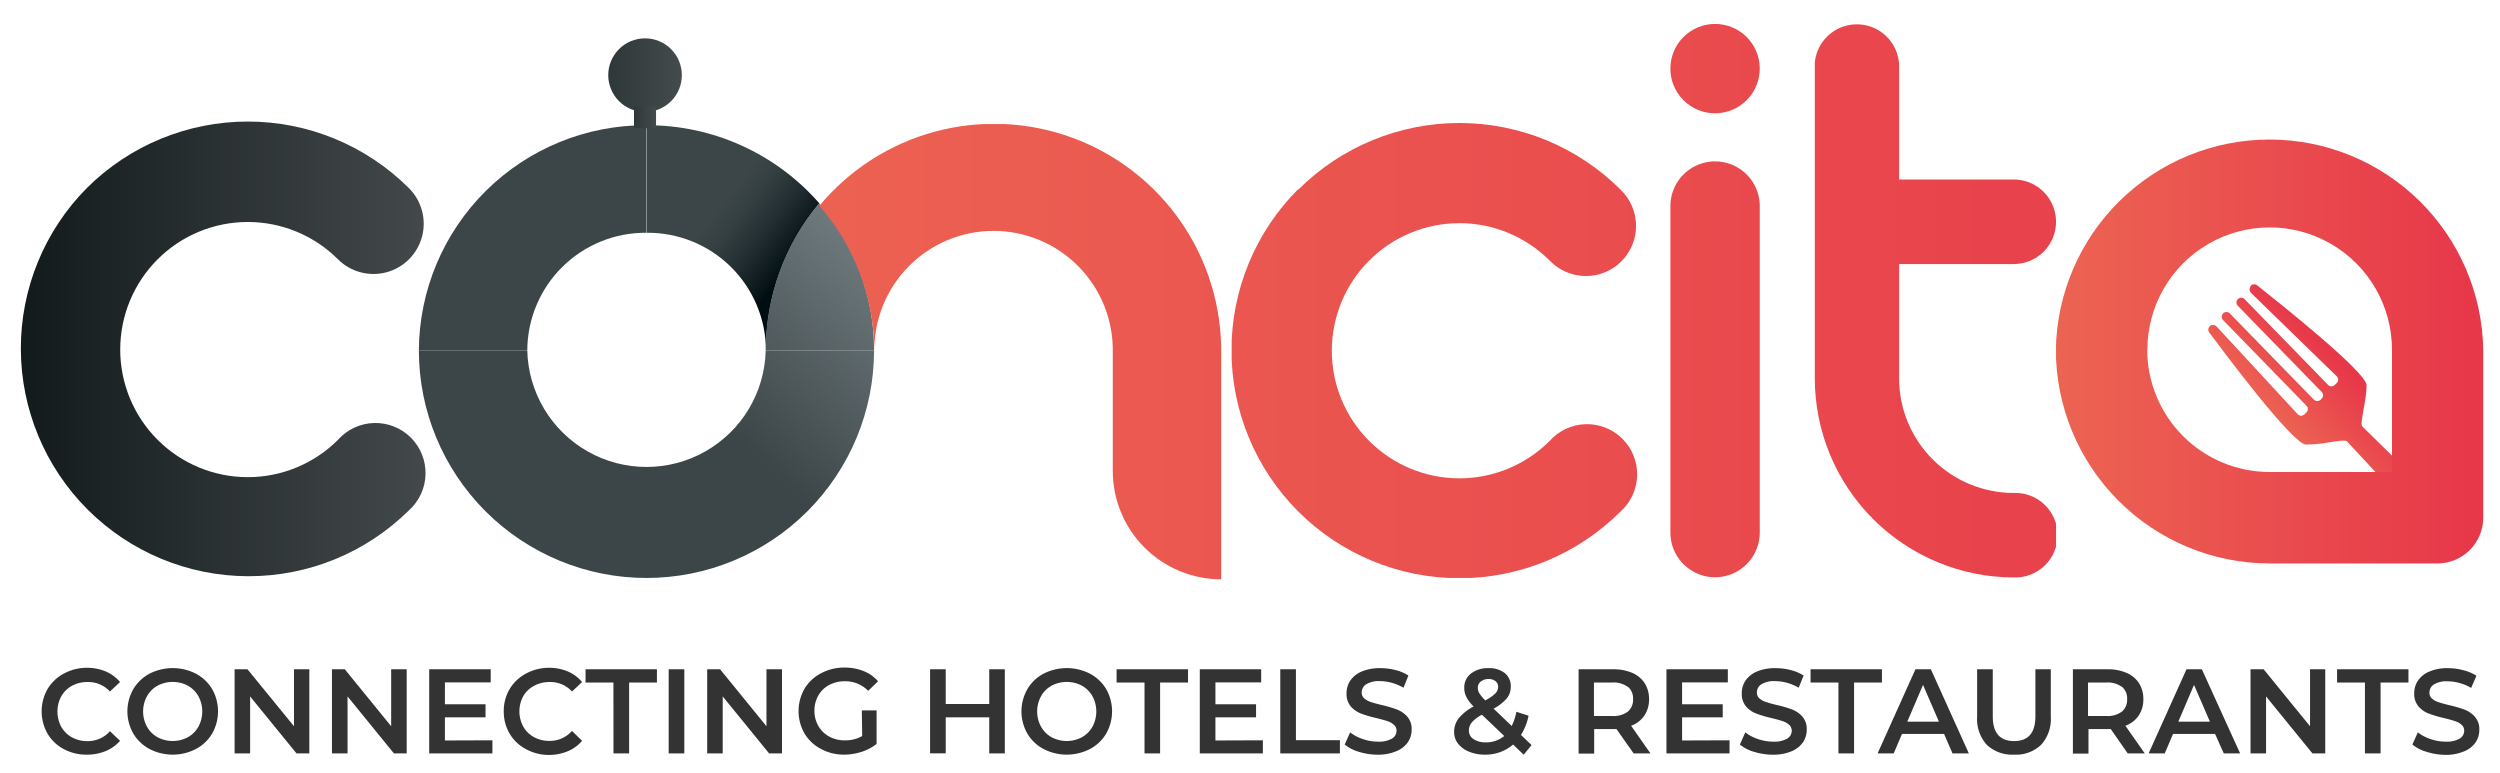
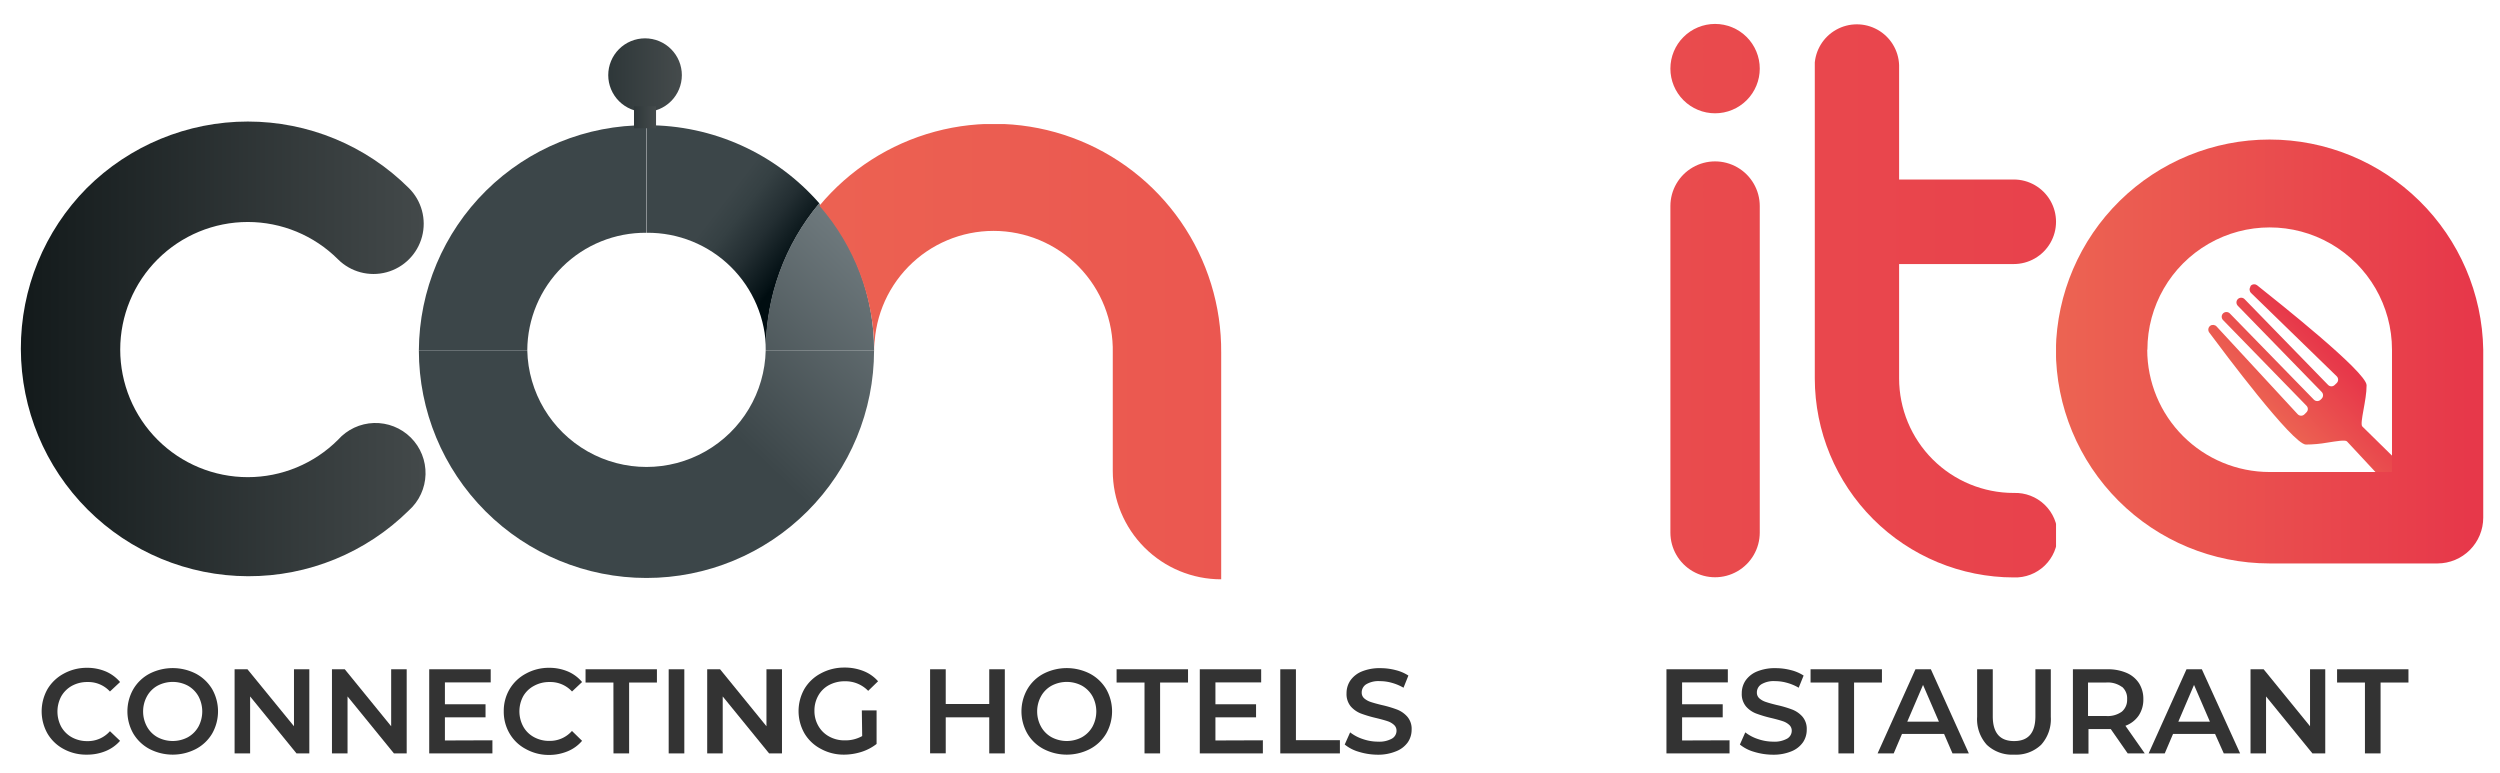
<svg xmlns="http://www.w3.org/2000/svg" xmlns:xlink="http://www.w3.org/1999/xlink" id="Livello_1" data-name="Livello 1" viewBox="0 0 425.2 131.42">
  <defs>
    <style>
      .cls-1 {
        fill: none;
      }

      .cls-2 {
        clip-path: url(#clip-path);
      }

      .cls-3 {
        fill: url(#Sfumatura_senza_nome_4);
      }

      .cls-4 {
        clip-path: url(#clip-path-2);
      }

      .cls-5 {
        fill: url(#Sfumatura_senza_nome_2);
      }

      .cls-6 {
        clip-path: url(#clip-path-3);
      }

      .cls-7 {
        fill: url(#Sfumatura_senza_nome_4-2);
      }

      .cls-8 {
        clip-path: url(#clip-path-4);
      }

      .cls-9 {
        fill: url(#Sfumatura_senza_nome_4-3);
      }

      .cls-10 {
        clip-path: url(#clip-path-5);
      }

      .cls-11 {
        fill: url(#Sfumatura_senza_nome_6);
      }

      .cls-12 {
        clip-path: url(#clip-path-6);
      }

      .cls-13 {
        fill: url(#Sfumatura_senza_nome_6-2);
      }

      .cls-14 {
        clip-path: url(#clip-path-7);
      }

      .cls-15 {
        fill: url(#Sfumatura_senza_nome_7);
      }

      .cls-16 {
        clip-path: url(#clip-path-8);
      }

      .cls-17 {
        fill: url(#Sfumatura_senza_nome_14);
      }

      .cls-18 {
        clip-path: url(#clip-path-9);
      }

      .cls-19 {
        fill: url(#Sfumatura_senza_nome_14-2);
      }

      .cls-20 {
        clip-path: url(#clip-path-10);
      }

      .cls-21 {
        fill: url(#Sfumatura_senza_nome_14-3);
      }

      .cls-22 {
        clip-path: url(#clip-path-11);
      }

      .cls-23 {
        fill: url(#Sfumatura_senza_nome_14-4);
      }

      .cls-24 {
        clip-path: url(#clip-path-12);
      }

      .cls-25 {
        fill: url(#Sfumatura_senza_nome_14-5);
      }

      .cls-26 {
        fill: #333;
      }

      .cls-27 {
        clip-path: url(#clip-path-13);
      }

      .cls-28 {
        fill: url(#Sfumatura_senza_nome_14-6);
      }

      .cls-29 {
        clip-path: url(#clip-path-14);
      }

      .cls-30 {
        fill: url(#Sfumatura_senza_nome_14-7);
      }
    </style>
    <clipPath id="clip-path">
      <path class="cls-1" d="M71.24,59.59H89.68a20.09,20.09,0,0,1,20.27-20V21.3A38.51,38.51,0,0,0,71.24,59.59" />
    </clipPath>
    <linearGradient id="Sfumatura_senza_nome_4" x1="-207.99" y1="387.4" x2="-206.49" y2="387.4" gradientTransform="matrix(24.15, 0, 0, -24.15, 5146.43, 9397.2)" gradientUnits="userSpaceOnUse">
      <stop offset="0" stop-color="#3c4649" />
      <stop offset="1" stop-color="#a9b5ba" />
    </linearGradient>
    <clipPath id="clip-path-2">
      <path class="cls-1" d="M110,39.59a20.1,20.1,0,0,1,20.28,20h0a38.83,38.83,0,0,1,9.08-25A38.8,38.8,0,0,0,110,21.3Z" />
    </clipPath>
    <linearGradient id="Sfumatura_senza_nome_2" x1="-210.77" y1="387.03" x2="-209.27" y2="387.03" gradientTransform="matrix(0, 10.38, 10.38, 0, -3892.99, 2223.18)" gradientUnits="userSpaceOnUse">
      <stop offset="0" stop-color="#3c4649" />
      <stop offset="0.23" stop-color="#354043" />
      <stop offset="0.56" stop-color="#232e32" />
      <stop offset="0.95" stop-color="#051216" />
      <stop offset="1" stop-color="#000d11" />
    </linearGradient>
    <clipPath id="clip-path-3">
      <path class="cls-1" d="M130.23,59.59h0a20.28,20.28,0,0,1-40.55,0H71.24a38.71,38.71,0,0,0,77.42,0Z" />
    </clipPath>
    <linearGradient id="Sfumatura_senza_nome_4-2" x1="-207.03" y1="386.61" x2="-205.53" y2="386.61" gradientTransform="matrix(55.19, 0, 0, -55.19, 11549.74, 21415.4)" xlink:href="#Sfumatura_senza_nome_4" />
    <clipPath id="clip-path-4">
      <path class="cls-1" d="M130.23,59.59h18.43a37.86,37.86,0,0,0-9.35-25,38.83,38.83,0,0,0-9.08,25" />
    </clipPath>
    <linearGradient id="Sfumatura_senza_nome_4-3" x1="-207.03" y1="386.75" x2="-205.53" y2="386.75" gradientTransform="matrix(55.19, 0, 0, -55.19, 11535.96, 21391.46)" xlink:href="#Sfumatura_senza_nome_4" />
    <clipPath id="clip-path-5">
      <path class="cls-1" d="M103.45,12.78a6.26,6.26,0,1,0,6.26-6.26,6.26,6.26,0,0,0-6.26,6.26" />
    </clipPath>
    <linearGradient id="Sfumatura_senza_nome_6" x1="-210.64" y1="390.93" x2="-209.14" y2="390.93" gradientTransform="matrix(8.35, 0, 0, -8.35, 1862.25, 3276.95)" gradientUnits="userSpaceOnUse">
      <stop offset="0" stop-color="#2e3739" />
      <stop offset="1" stop-color="#454b4c" />
    </linearGradient>
    <clipPath id="clip-path-6">
      <rect class="cls-1" x="107.83" y="18.07" width="3.75" height="3.75" />
    </clipPath>
    <linearGradient id="Sfumatura_senza_nome_6-2" x1="-218.58" y1="401.25" x2="-217.08" y2="401.25" gradientTransform="matrix(2.5, 0, 0, -2.5, 654.26, 1023.03)" xlink:href="#Sfumatura_senza_nome_6" />
    <clipPath id="clip-path-7">
      <path class="cls-1" d="M14.75,32a38.75,38.75,0,0,0,54.8,54.8,8.52,8.52,0,1,0-12.06-12,21.7,21.7,0,1,1,0-30.69A8.53,8.53,0,0,0,69.55,32a38.8,38.8,0,0,0-54.8,0" />
    </clipPath>
    <linearGradient id="Sfumatura_senza_nome_7" x1="-208.39" y1="386.65" x2="-206.89" y2="386.65" gradientTransform="matrix(45.74, 0, 0, -45.74, 9535.28, 17744.76)" gradientUnits="userSpaceOnUse">
      <stop offset="0" stop-color="#131a1b" />
      <stop offset="1" stop-color="#43494a" />
    </linearGradient>
    <clipPath id="clip-path-8">
      <path class="cls-1" d="M139.37,35a37.9,37.9,0,0,1,9.34,25h0a20.28,20.28,0,1,1,40.55,0v20.1a18.44,18.44,0,0,0,18.44,18.43V60a38.63,38.63,0,0,0-68.34-25" />
    </clipPath>
    <linearGradient id="Sfumatura_senza_nome_14" x1="-207.11" y1="386.24" x2="-205.61" y2="386.24" gradientTransform="matrix(198.17, 0, 0, -198.17, 41171.98, 76599.48)" gradientUnits="userSpaceOnUse">
      <stop offset="0" stop-color="#ec6352" />
      <stop offset="0.95" stop-color="#e7384a" />
      <stop offset="1" stop-color="#e7384a" />
    </linearGradient>
    <clipPath id="clip-path-9">
      <path class="cls-1" d="M220.81,32.16A38.75,38.75,0,0,0,275.62,87a8.52,8.52,0,1,0-12.06-12,21.7,21.7,0,1,1,0-30.69,8.53,8.53,0,1,0,12.06-12.06,38.81,38.81,0,0,0-54.81,0" />
    </clipPath>
    <linearGradient id="Sfumatura_senza_nome_14-2" x1="-207.11" y1="386.24" x2="-205.61" y2="386.24" gradientTransform="matrix(198.17, 0, 0, -198.17, 41171.98, 76599.31)" xlink:href="#Sfumatura_senza_nome_14" />
    <clipPath id="clip-path-10">
      <path class="cls-1" d="M308.66,11.06V64.37A33.88,33.88,0,0,0,342.5,98.21a7.19,7.19,0,1,0,0-14.37A19.49,19.49,0,0,1,323,64.37V44.91H342.5a7.19,7.19,0,0,0,0-14.38H323V11.06a7.19,7.19,0,0,0-14.37,0" />
    </clipPath>
    <linearGradient id="Sfumatura_senza_nome_14-3" x1="-207.11" y1="386.25" x2="-205.61" y2="386.25" gradientTransform="matrix(198.17, 0, 0, -198.17, 41171.98, 76593.64)" xlink:href="#Sfumatura_senza_nome_14" />
    <clipPath id="clip-path-11">
      <path class="cls-1" d="M284.1,35.05V90.58a7.6,7.6,0,0,0,15.2,0V35.05a7.6,7.6,0,0,0-15.2,0" />
    </clipPath>
    <linearGradient id="Sfumatura_senza_nome_14-4" x1="-207.11" y1="386.23" x2="-205.61" y2="386.23" gradientTransform="matrix(198.17, 0, 0, -198.17, 41171.98, 76601.48)" xlink:href="#Sfumatura_senza_nome_14" />
    <clipPath id="clip-path-12">
      <path class="cls-1" d="M284.1,11.67a7.6,7.6,0,1,0,7.6-7.6,7.6,7.6,0,0,0-7.6,7.6" />
    </clipPath>
    <linearGradient id="Sfumatura_senza_nome_14-5" x1="-207.11" y1="386.32" x2="-205.61" y2="386.32" gradientTransform="matrix(198.17, 0, 0, -198.17, 41171.98, 76567.39)" xlink:href="#Sfumatura_senza_nome_14" />
    <clipPath id="clip-path-13">
      <path class="cls-1" d="M382.76,48.77a.82.82,0,0,0,.11,1.07L397.43,64a.81.81,0,0,1,0,1.15l-.34.32a.79.79,0,0,1-1.13,0l-14.21-14.6a.81.81,0,0,0-1.14,0h0a.81.81,0,0,0,0,1.14l14.26,14.65a.81.81,0,0,1,0,1.14l-.18.18a.81.81,0,0,1-1.14,0L379.24,53.3a.82.82,0,0,0-1.14,0v0a.81.81,0,0,0,0,1.14L392.28,69a.79.79,0,0,1,0,1.13l-.33.33a.8.8,0,0,1-1.15,0L377,55.53a.83.83,0,0,0-1.06-.14.82.82,0,0,0-.2,1.15c2.38,3.2,14.18,19,16.44,19.07a21.61,21.61,0,0,0,3.65-.33c1.6-.25,3-.49,3.33-.22,0,0,3.13,3.35,7.22,7.76.53-.43,1-.89,1.54-1.37s1-1,1.41-1.5l-7.56-7.43c-.46-.59.76-4.44.74-7,0-2.26-15.48-14.49-18.62-17a.78.78,0,0,0-.5-.17.81.81,0,0,0-.65.33" />
    </clipPath>
    <linearGradient id="Sfumatura_senza_nome_14-6" x1="-201.11" y1="383.32" x2="-199.61" y2="383.32" gradientTransform="matrix(10.27, 0, 0, -10.27, 2449.87, 4001.67)" xlink:href="#Sfumatura_senza_nome_14" />
    <clipPath id="clip-path-14">
      <path class="cls-1" d="M365.23,59.48a20.8,20.8,0,0,1,41.6,0v20.8H386a20.83,20.83,0,0,1-20.8-20.8m-15.54,0A36.38,36.38,0,0,0,386,95.83h28.58a7.79,7.79,0,0,0,7.77-7.78V59.48a36.35,36.35,0,0,0-72.69,0" />
    </clipPath>
    <linearGradient id="Sfumatura_senza_nome_14-7" x1="-205.93" y1="386.62" x2="-204.43" y2="386.62" gradientTransform="matrix(48.45, 0, 0, -48.45, 10328.07, 18793.09)" xlink:href="#Sfumatura_senza_nome_14" />
  </defs>
  <g class="cls-2">
    <rect class="cls-3" x="71.24" y="21.3" width="38.71" height="38.29" />
  </g>
  <g class="cls-4">
    <rect class="cls-5" x="100.51" y="17.14" width="48.25" height="46.62" transform="translate(16.58 114.57) rotate(-52.43)" />
  </g>
  <g class="cls-6">
    <rect class="cls-7" x="69.31" y="37.53" width="81.28" height="82.65" transform="translate(-22.97 104.17) rotate(-46.43)" />
  </g>
  <g class="cls-8">
    <rect class="cls-9" x="124.06" y="31.84" width="30.78" height="30.55" transform="translate(9.2 115.68) rotate(-46.43)" />
  </g>
  <g class="cls-10">
    <rect class="cls-11" x="103.45" y="6.52" width="12.53" height="12.53" />
  </g>
  <g class="cls-12">
    <rect class="cls-13" x="107.83" y="18.07" width="3.75" height="3.75" />
  </g>
  <g class="cls-14">
    <rect class="cls-15" x="3.42" y="20.65" width="69.45" height="77.47" />
  </g>
  <g class="cls-16">
    <rect class="cls-17" x="139.37" y="21.1" width="68.34" height="77.42" />
  </g>
  <g class="cls-18">
-     <rect class="cls-19" x="209.48" y="20.83" width="69.45" height="77.46" />
-   </g>
+     </g>
  <g class="cls-20">
    <rect class="cls-21" x="308.66" y="3.88" width="41.03" height="94.34" />
  </g>
  <g class="cls-22">
    <rect class="cls-23" x="284.1" y="27.45" width="15.2" height="70.73" />
  </g>
  <g class="cls-24">
    <rect class="cls-25" x="284.1" y="4.07" width="15.2" height="15.2" />
  </g>
  <path class="cls-26" d="M10.82,127.39a7,7,0,0,1-2.74-2.62,7.7,7.7,0,0,1,0-7.57,7.14,7.14,0,0,1,2.75-2.62,8.12,8.12,0,0,1,3.92-1,8.16,8.16,0,0,1,3.21.61A6.6,6.6,0,0,1,20.42,116l-1.72,1.61A5,5,0,0,0,14.88,116a5.37,5.37,0,0,0-2.64.64,4.74,4.74,0,0,0-1.82,1.79,5.51,5.51,0,0,0,0,5.19,4.67,4.67,0,0,0,1.82,1.79,5.37,5.37,0,0,0,2.64.64,5,5,0,0,0,3.82-1.69L20.42,126A6.55,6.55,0,0,1,18,127.73a8.25,8.25,0,0,1-3.22.62A8,8,0,0,1,10.82,127.39Z" />
  <path class="cls-26" d="M25.43,127.39a7.06,7.06,0,0,1-2.76-2.63,7.61,7.61,0,0,1,0-7.54,7,7,0,0,1,2.76-2.64,8.67,8.67,0,0,1,7.89,0,7.1,7.1,0,0,1,2.76,2.62,7.66,7.66,0,0,1,0,7.57,7,7,0,0,1-2.76,2.62,8.59,8.59,0,0,1-7.89,0Zm6.52-2a4.72,4.72,0,0,0,1.8-1.8,5.47,5.47,0,0,0,0-5.17,4.72,4.72,0,0,0-1.8-1.8,5.5,5.5,0,0,0-5.15,0,4.58,4.58,0,0,0-1.8,1.8,5.39,5.39,0,0,0,0,5.17,4.58,4.58,0,0,0,1.8,1.8,5.5,5.5,0,0,0,5.15,0Z" />
  <path class="cls-26" d="M52.61,113.83v14.31H50.43l-7.89-9.69v9.69H39.9V113.83h2.19L50,123.52v-9.69Z" />
  <path class="cls-26" d="M69.17,113.83v14.31H67l-7.89-9.69v9.69H56.46V113.83h2.18l7.89,9.69v-9.69Z" />
  <path class="cls-26" d="M83.75,125.91v2.23H73V113.83H83.46v2.23H75.67v3.72h6.91V122H75.67v3.94Z" />
-   <path class="cls-26" d="M89.42,127.39a6.91,6.91,0,0,1-2.74-2.62,7.3,7.3,0,0,1-1-3.78,7.23,7.23,0,0,1,1-3.79,7.07,7.07,0,0,1,2.75-2.62,8.08,8.08,0,0,1,3.91-1,8.16,8.16,0,0,1,3.21.61A6.44,6.44,0,0,1,99,116l-1.71,1.61A5,5,0,0,0,93.47,116a5.31,5.31,0,0,0-2.63.64A4.61,4.61,0,0,0,89,118.39a5.43,5.43,0,0,0,0,5.19,4.54,4.54,0,0,0,1.82,1.79,5.31,5.31,0,0,0,2.63.64,5,5,0,0,0,3.83-1.69L99,126a6.4,6.4,0,0,1-2.46,1.78,8.21,8.21,0,0,1-3.22.62A8,8,0,0,1,89.42,127.39Z" />
+   <path class="cls-26" d="M89.42,127.39a6.91,6.91,0,0,1-2.74-2.62,7.3,7.3,0,0,1-1-3.78,7.23,7.23,0,0,1,1-3.79,7.07,7.07,0,0,1,2.75-2.62,8.08,8.08,0,0,1,3.91-1,8.16,8.16,0,0,1,3.21.61A6.44,6.44,0,0,1,99,116l-1.71,1.61A5,5,0,0,0,93.47,116a5.31,5.31,0,0,0-2.63.64A4.61,4.61,0,0,0,89,118.39a5.43,5.43,0,0,0,0,5.19,4.54,4.54,0,0,0,1.82,1.79,5.31,5.31,0,0,0,2.63.64,5,5,0,0,0,3.83-1.69L99,126a6.4,6.4,0,0,1-2.46,1.78,8.21,8.21,0,0,1-3.22.62A8,8,0,0,1,89.42,127.39" />
  <path class="cls-26" d="M104.33,116.08H99.59v-2.25h12.14v2.25H107v12.06h-2.66Z" />
  <path class="cls-26" d="M113.73,113.83h2.66v14.31h-2.66Z" />
  <path class="cls-26" d="M133,113.83v14.31h-2.19l-7.89-9.69v9.69h-2.64V113.83h2.19l7.89,9.69v-9.69Z" />
  <path class="cls-26" d="M146.58,120.82h2.51v5.71a8.17,8.17,0,0,1-2.57,1.35,10,10,0,0,1-3,.47,8.06,8.06,0,0,1-3.94-1,7,7,0,0,1-2.76-2.62,7.66,7.66,0,0,1,0-7.57,7.06,7.06,0,0,1,2.77-2.62,8.29,8.29,0,0,1,4-1,8.58,8.58,0,0,1,3.27.59,6.38,6.38,0,0,1,2.48,1.74l-1.68,1.63a5.36,5.36,0,0,0-3.94-1.63,5.59,5.59,0,0,0-2.69.63,4.57,4.57,0,0,0-1.84,1.78,5.13,5.13,0,0,0-.67,2.62,5.05,5.05,0,0,0,.67,2.57,4.68,4.68,0,0,0,1.84,1.8,5.33,5.33,0,0,0,2.67.65,5.78,5.78,0,0,0,2.94-.73Z" />
  <path class="cls-26" d="M170.9,113.83v14.31h-2.65V122h-7.4v6.13h-2.66V113.83h2.66v5.91h7.4v-5.91Z" />
  <path class="cls-26" d="M177.49,127.39a6.92,6.92,0,0,1-2.76-2.63,7.61,7.61,0,0,1,0-7.54,6.88,6.88,0,0,1,2.76-2.64,8.67,8.67,0,0,1,7.89,0,7.1,7.1,0,0,1,2.76,2.62,7.66,7.66,0,0,1,0,7.57,7,7,0,0,1-2.76,2.62,8.59,8.59,0,0,1-7.89,0Zm6.52-2a4.72,4.72,0,0,0,1.8-1.8,5.47,5.47,0,0,0,0-5.17,4.72,4.72,0,0,0-1.8-1.8,5.5,5.5,0,0,0-5.15,0,4.58,4.58,0,0,0-1.8,1.8,5.39,5.39,0,0,0,0,5.17,4.58,4.58,0,0,0,1.8,1.8,5.5,5.5,0,0,0,5.15,0Z" />
  <path class="cls-26" d="M194.66,116.08h-4.75v-2.25h12.15v2.25h-4.75v12.06h-2.65Z" />
  <path class="cls-26" d="M214.79,125.91v2.23H204.06V113.83H214.5v2.23h-7.78v3.72h6.91V122h-6.91v3.94Z" />
  <path class="cls-26" d="M217.75,113.83h2.66v12.06h7.48v2.25H217.75Z" />
  <path class="cls-26" d="M231.15,127.88a6.73,6.73,0,0,1-2.44-1.25l.92-2.07a7.13,7.13,0,0,0,2.16,1.14,7.88,7.88,0,0,0,2.56.44,4.43,4.43,0,0,0,2.38-.51,1.54,1.54,0,0,0,.79-1.35,1.3,1.3,0,0,0-.44-1,3,3,0,0,0-1.11-.63c-.45-.15-1.07-.32-1.84-.51a21.21,21.21,0,0,1-2.65-.78,4.46,4.46,0,0,1-1.74-1.21,3.29,3.29,0,0,1-.72-2.24,3.83,3.83,0,0,1,.64-2.16,4.42,4.42,0,0,1,1.94-1.54,7.93,7.93,0,0,1,3.18-.57,10.26,10.26,0,0,1,2.58.33,7.1,7.1,0,0,1,2.18.93l-.83,2.07a8.29,8.29,0,0,0-2-.84,7.33,7.33,0,0,0-2-.28,4.09,4.09,0,0,0-2.34.53,1.63,1.63,0,0,0-.77,1.41,1.28,1.28,0,0,0,.44,1,3.25,3.25,0,0,0,1.12.61c.45.15,1.06.32,1.84.51a19.31,19.31,0,0,1,2.61.77,4.47,4.47,0,0,1,1.75,1.22,3.16,3.16,0,0,1,.73,2.2,3.78,3.78,0,0,1-.65,2.15,4.38,4.38,0,0,1-2,1.53,7.94,7.94,0,0,1-3.19.58A11.06,11.06,0,0,1,231.15,127.88Z" />
-   <path class="cls-26" d="M259.15,128.36l-1.8-1.73a7.18,7.18,0,0,1-4.81,1.72,6.87,6.87,0,0,1-2.67-.5A4.45,4.45,0,0,1,248,126.5a3.15,3.15,0,0,1-.68-2,3.75,3.75,0,0,1,.78-2.34,8.24,8.24,0,0,1,2.53-2,6.29,6.29,0,0,1-1.22-1.6,3.43,3.43,0,0,1-.37-1.55,3,3,0,0,1,1.13-2.44,4.62,4.62,0,0,1,3-.93,4.25,4.25,0,0,1,2.78.85,2.81,2.81,0,0,1,1,2.3,3.09,3.09,0,0,1-.68,2,8,8,0,0,1-2.24,1.74l3.08,2.94a9.46,9.46,0,0,0,.8-2.41l2.07.67a10.07,10.07,0,0,1-1.29,3.27l1.8,1.72Zm-3.31-3.18-3.79-3.62a5.77,5.77,0,0,0-1.72,1.3,2.13,2.13,0,0,0-.5,1.4,1.69,1.69,0,0,0,.79,1.45,3.63,3.63,0,0,0,2.11.55A4.81,4.81,0,0,0,255.84,125.18Zm-4-9.27a1.35,1.35,0,0,0-.49,1.09,1.73,1.73,0,0,0,.27.93,6.87,6.87,0,0,0,1,1.2,7.7,7.7,0,0,0,1.7-1.18,1.55,1.55,0,0,0,.48-1.09,1.21,1.21,0,0,0-.44-1,1.79,1.79,0,0,0-1.21-.37A2,2,0,0,0,251.87,115.91Z" />
-   <path class="cls-26" d="M277.85,128.14,274.93,124l-.55,0h-3.24v4.17h-2.65V113.83h5.89a8.06,8.06,0,0,1,3.23.61,4.75,4.75,0,0,1,2.12,1.76,4.94,4.94,0,0,1,.74,2.72,4.88,4.88,0,0,1-.79,2.78,4.69,4.69,0,0,1-2.26,1.74l3.29,4.7Zm-1-11.32a4.09,4.09,0,0,0-2.64-.74h-3.11v5.7h3.11a4.09,4.09,0,0,0,2.64-.74,2.61,2.61,0,0,0,.9-2.12A2.56,2.56,0,0,0,276.89,116.82Z" />
  <path class="cls-26" d="M294.16,125.91v2.23H283.43V113.83h10.44v2.23h-7.78v3.72H293V122h-6.91v3.94Z" />
  <path class="cls-26" d="M298.36,127.88a6.73,6.73,0,0,1-2.44-1.25l.92-2.07A7,7,0,0,0,299,125.7a8,8,0,0,0,2.57.44,4.43,4.43,0,0,0,2.38-.51,1.54,1.54,0,0,0,.79-1.35,1.3,1.3,0,0,0-.44-1,3,3,0,0,0-1.12-.63c-.44-.15-1.06-.32-1.84-.51a21,21,0,0,1-2.64-.78,4.32,4.32,0,0,1-1.74-1.21,3.29,3.29,0,0,1-.72-2.24,3.83,3.83,0,0,1,.64-2.16,4.42,4.42,0,0,1,1.94-1.54,7.93,7.93,0,0,1,3.18-.57,10.26,10.26,0,0,1,2.58.33,7.1,7.1,0,0,1,2.18.93l-.84,2.07a8.05,8.05,0,0,0-2-.84,7.33,7.33,0,0,0-2-.28,4.09,4.09,0,0,0-2.34.53,1.63,1.63,0,0,0-.77,1.41,1.28,1.28,0,0,0,.44,1,3.16,3.16,0,0,0,1.12.61q.68.23,1.83.51a19.07,19.07,0,0,1,2.62.77,4.47,4.47,0,0,1,1.75,1.22,3.2,3.2,0,0,1,.72,2.2,3.77,3.77,0,0,1-.64,2.15,4.38,4.38,0,0,1-1.95,1.53,8,8,0,0,1-3.19.58A11.06,11.06,0,0,1,298.36,127.88Z" />
  <path class="cls-26" d="M312.68,116.08h-4.74v-2.25h12.14v2.25h-4.74v12.06h-2.66Z" />
  <path class="cls-26" d="M330.65,124.83h-7.16l-1.41,3.31h-2.74l6.44-14.31h2.62l6.46,14.31h-2.78Zm-.88-2.09-2.7-6.25-2.68,6.25Z" />
  <path class="cls-26" d="M337.92,126.68a6.49,6.49,0,0,1-1.65-4.77v-8.08h2.66v8q0,4.22,3.63,4.21c2.42,0,3.62-1.4,3.62-4.21v-8h2.62v8.08a6.49,6.49,0,0,1-1.65,4.77,6.18,6.18,0,0,1-4.61,1.67A6.25,6.25,0,0,1,337.92,126.68Z" />
  <path class="cls-26" d="M361.88,128.14,359,124l-.55,0h-3.24v4.17h-2.65V113.83h5.89a8,8,0,0,1,3.23.61,4.75,4.75,0,0,1,2.12,1.76,4.94,4.94,0,0,1,.74,2.72,4.88,4.88,0,0,1-.79,2.78,4.69,4.69,0,0,1-2.26,1.74l3.29,4.7Zm-1-11.32a4.09,4.09,0,0,0-2.64-.74h-3.11v5.7h3.11a4.09,4.09,0,0,0,2.64-.74,2.61,2.61,0,0,0,.9-2.12A2.56,2.56,0,0,0,360.92,116.82Z" />
  <path class="cls-26" d="M376.74,124.83h-7.15l-1.41,3.31h-2.74l6.44-14.31h2.61L381,128.14h-2.78Zm-.88-2.09-2.7-6.25-2.67,6.25Z" />
  <path class="cls-26" d="M395.48,113.83v14.31H393.3l-7.89-9.69v9.69h-2.64V113.83H385l7.89,9.69v-9.69Z" />
  <path class="cls-26" d="M402.23,116.08h-4.74v-2.25h12.14v2.25h-4.74v12.06h-2.66Z" />
-   <path class="cls-26" d="M412.75,127.88a6.78,6.78,0,0,1-2.45-1.25l.92-2.07a7.13,7.13,0,0,0,2.16,1.14,7.93,7.93,0,0,0,2.57.44,4.45,4.45,0,0,0,2.38-.51,1.55,1.55,0,0,0,.78-1.35,1.27,1.27,0,0,0-.44-1,3,3,0,0,0-1.11-.63c-.45-.15-1.06-.32-1.84-.51a21.74,21.74,0,0,1-2.65-.78,4.35,4.35,0,0,1-1.73-1.21,3.25,3.25,0,0,1-.73-2.24,3.83,3.83,0,0,1,.64-2.16,4.39,4.39,0,0,1,1.95-1.54,7.85,7.85,0,0,1,3.17-.57A10.2,10.2,0,0,1,419,114a7.27,7.27,0,0,1,2.19.93L420.3,117a8.22,8.22,0,0,0-2-.84,7.46,7.46,0,0,0-2-.28,4.09,4.09,0,0,0-2.34.53,1.62,1.62,0,0,0-.76,1.41,1.25,1.25,0,0,0,.44,1,3.11,3.11,0,0,0,1.11.61c.45.15,1.06.32,1.84.51a20,20,0,0,1,2.62.77,4.44,4.44,0,0,1,1.74,1.22,3.16,3.16,0,0,1,.73,2.2,3.77,3.77,0,0,1-.64,2.15,4.35,4.35,0,0,1-2,1.53,7.92,7.92,0,0,1-3.18.58A11,11,0,0,1,412.75,127.88Z" />
  <g class="cls-27">
    <rect class="cls-28" x="368.3" y="41.5" width="48.24" height="48.25" transform="translate(65.42 292.29) rotate(-44.22)" />
  </g>
  <g class="cls-29">
    <rect class="cls-30" x="349.69" y="23.14" width="72.69" height="72.7" />
  </g>
</svg>